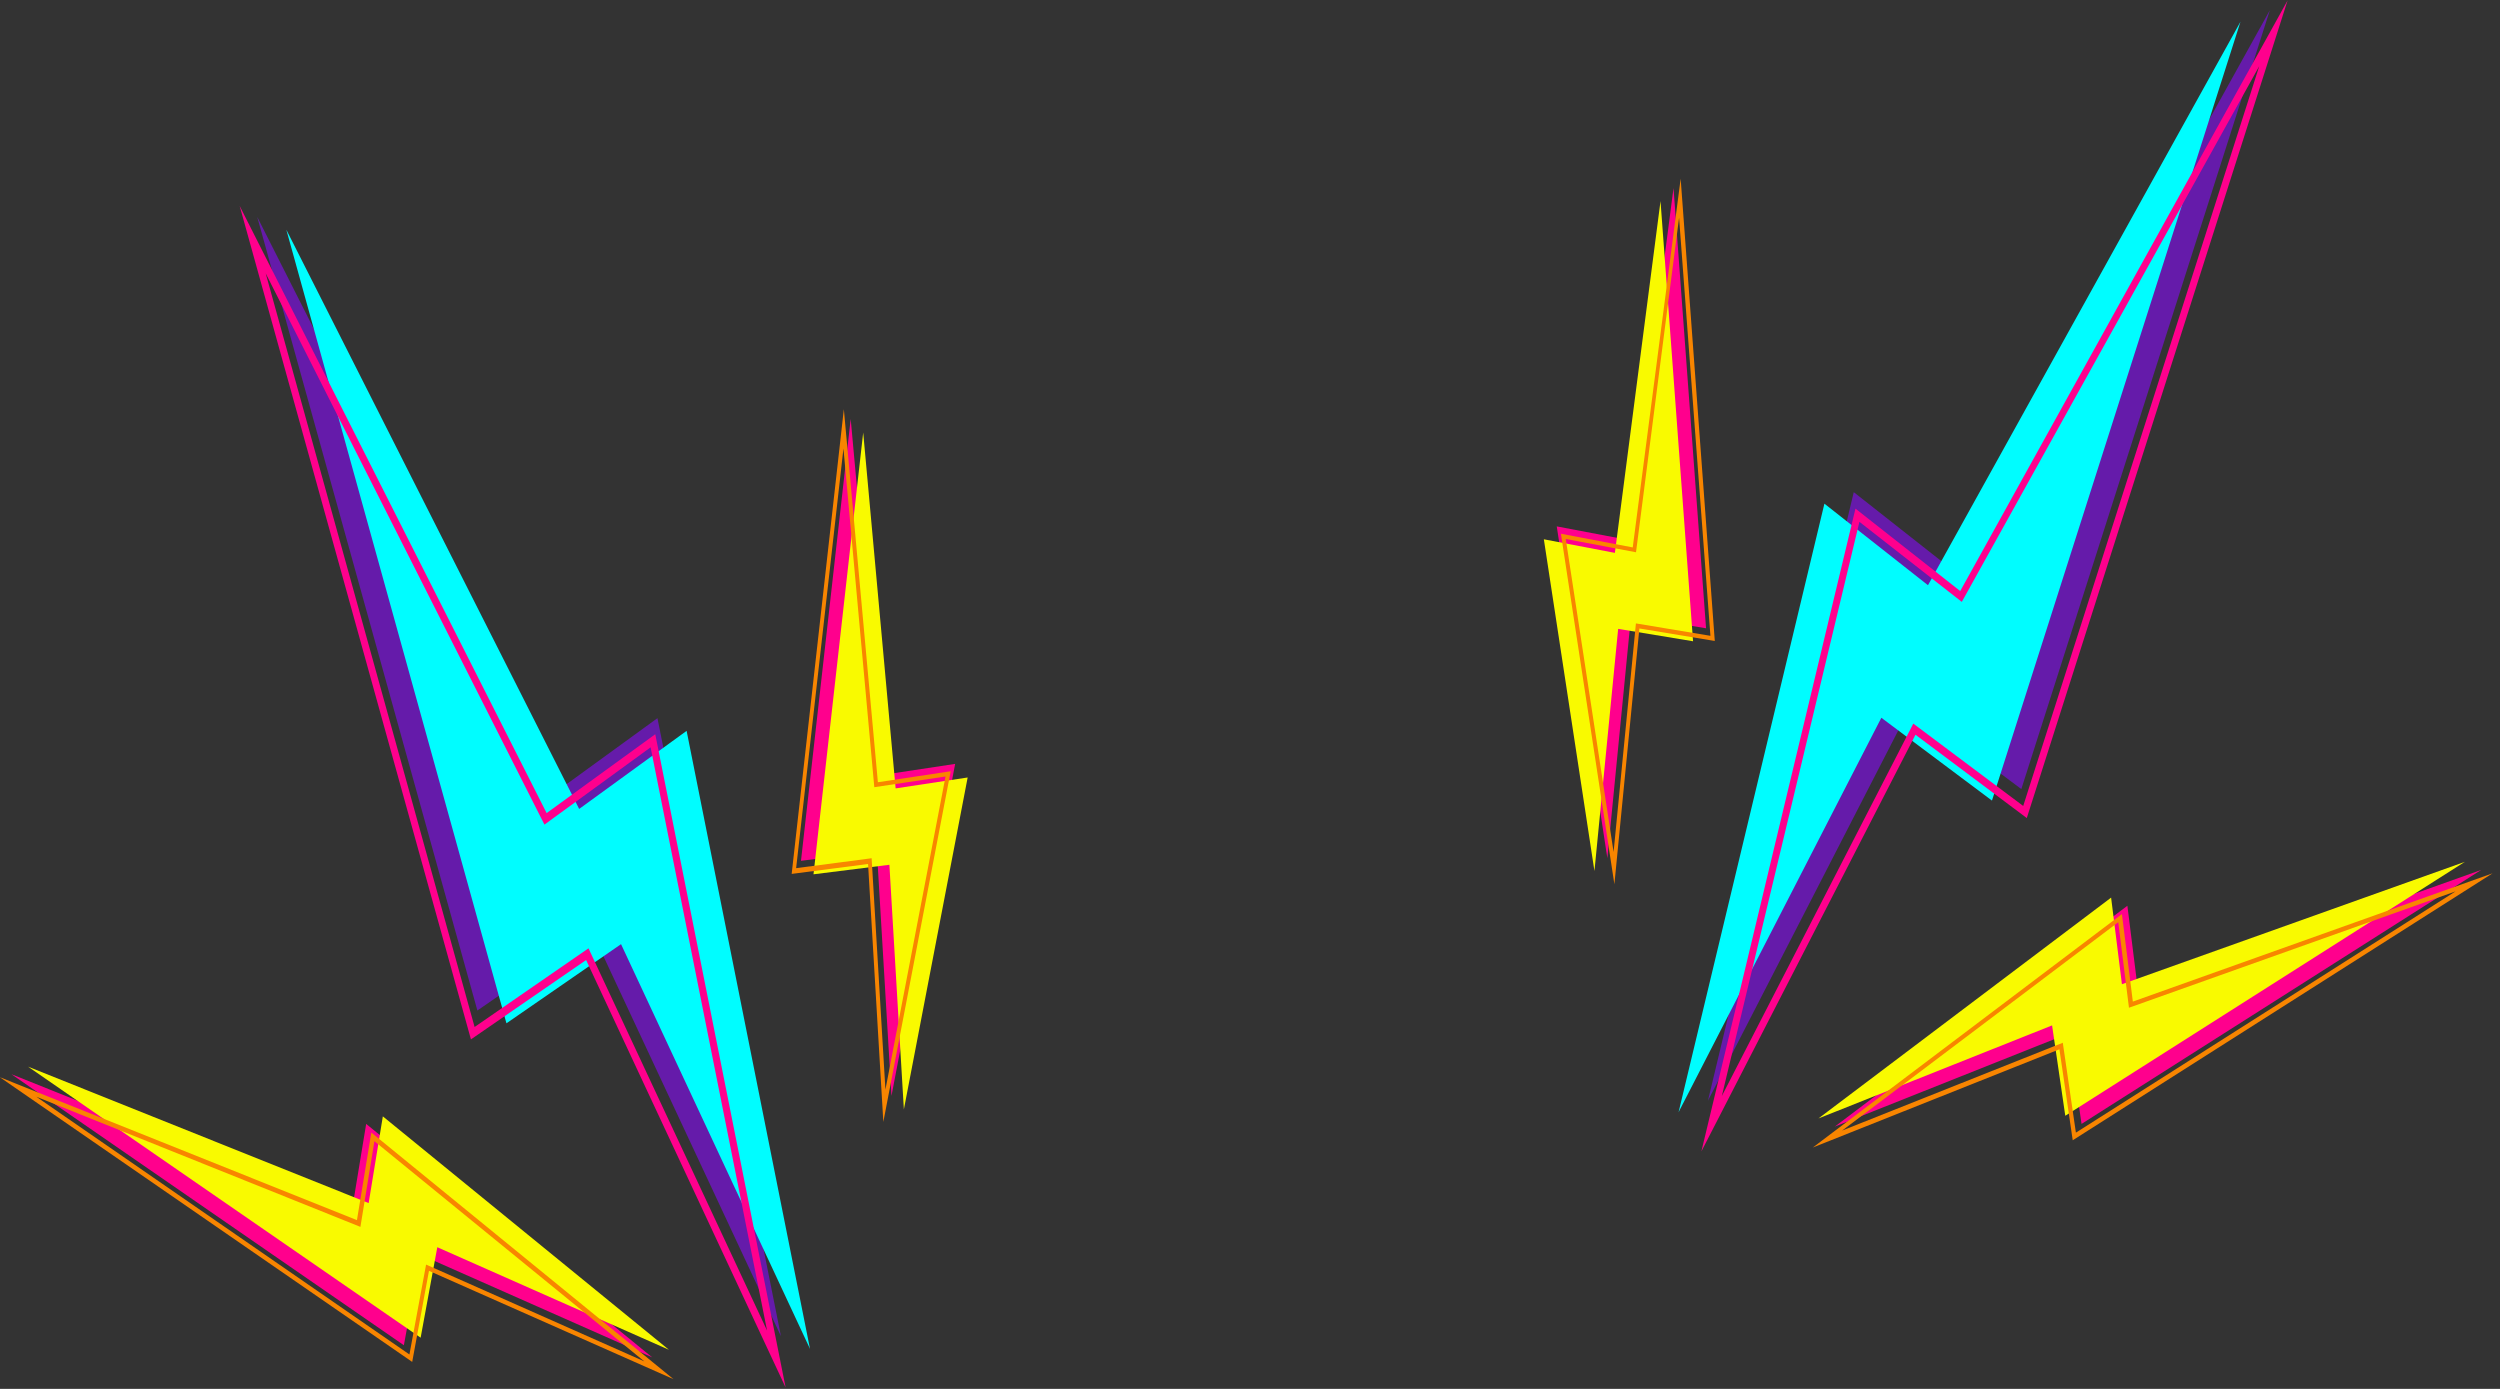
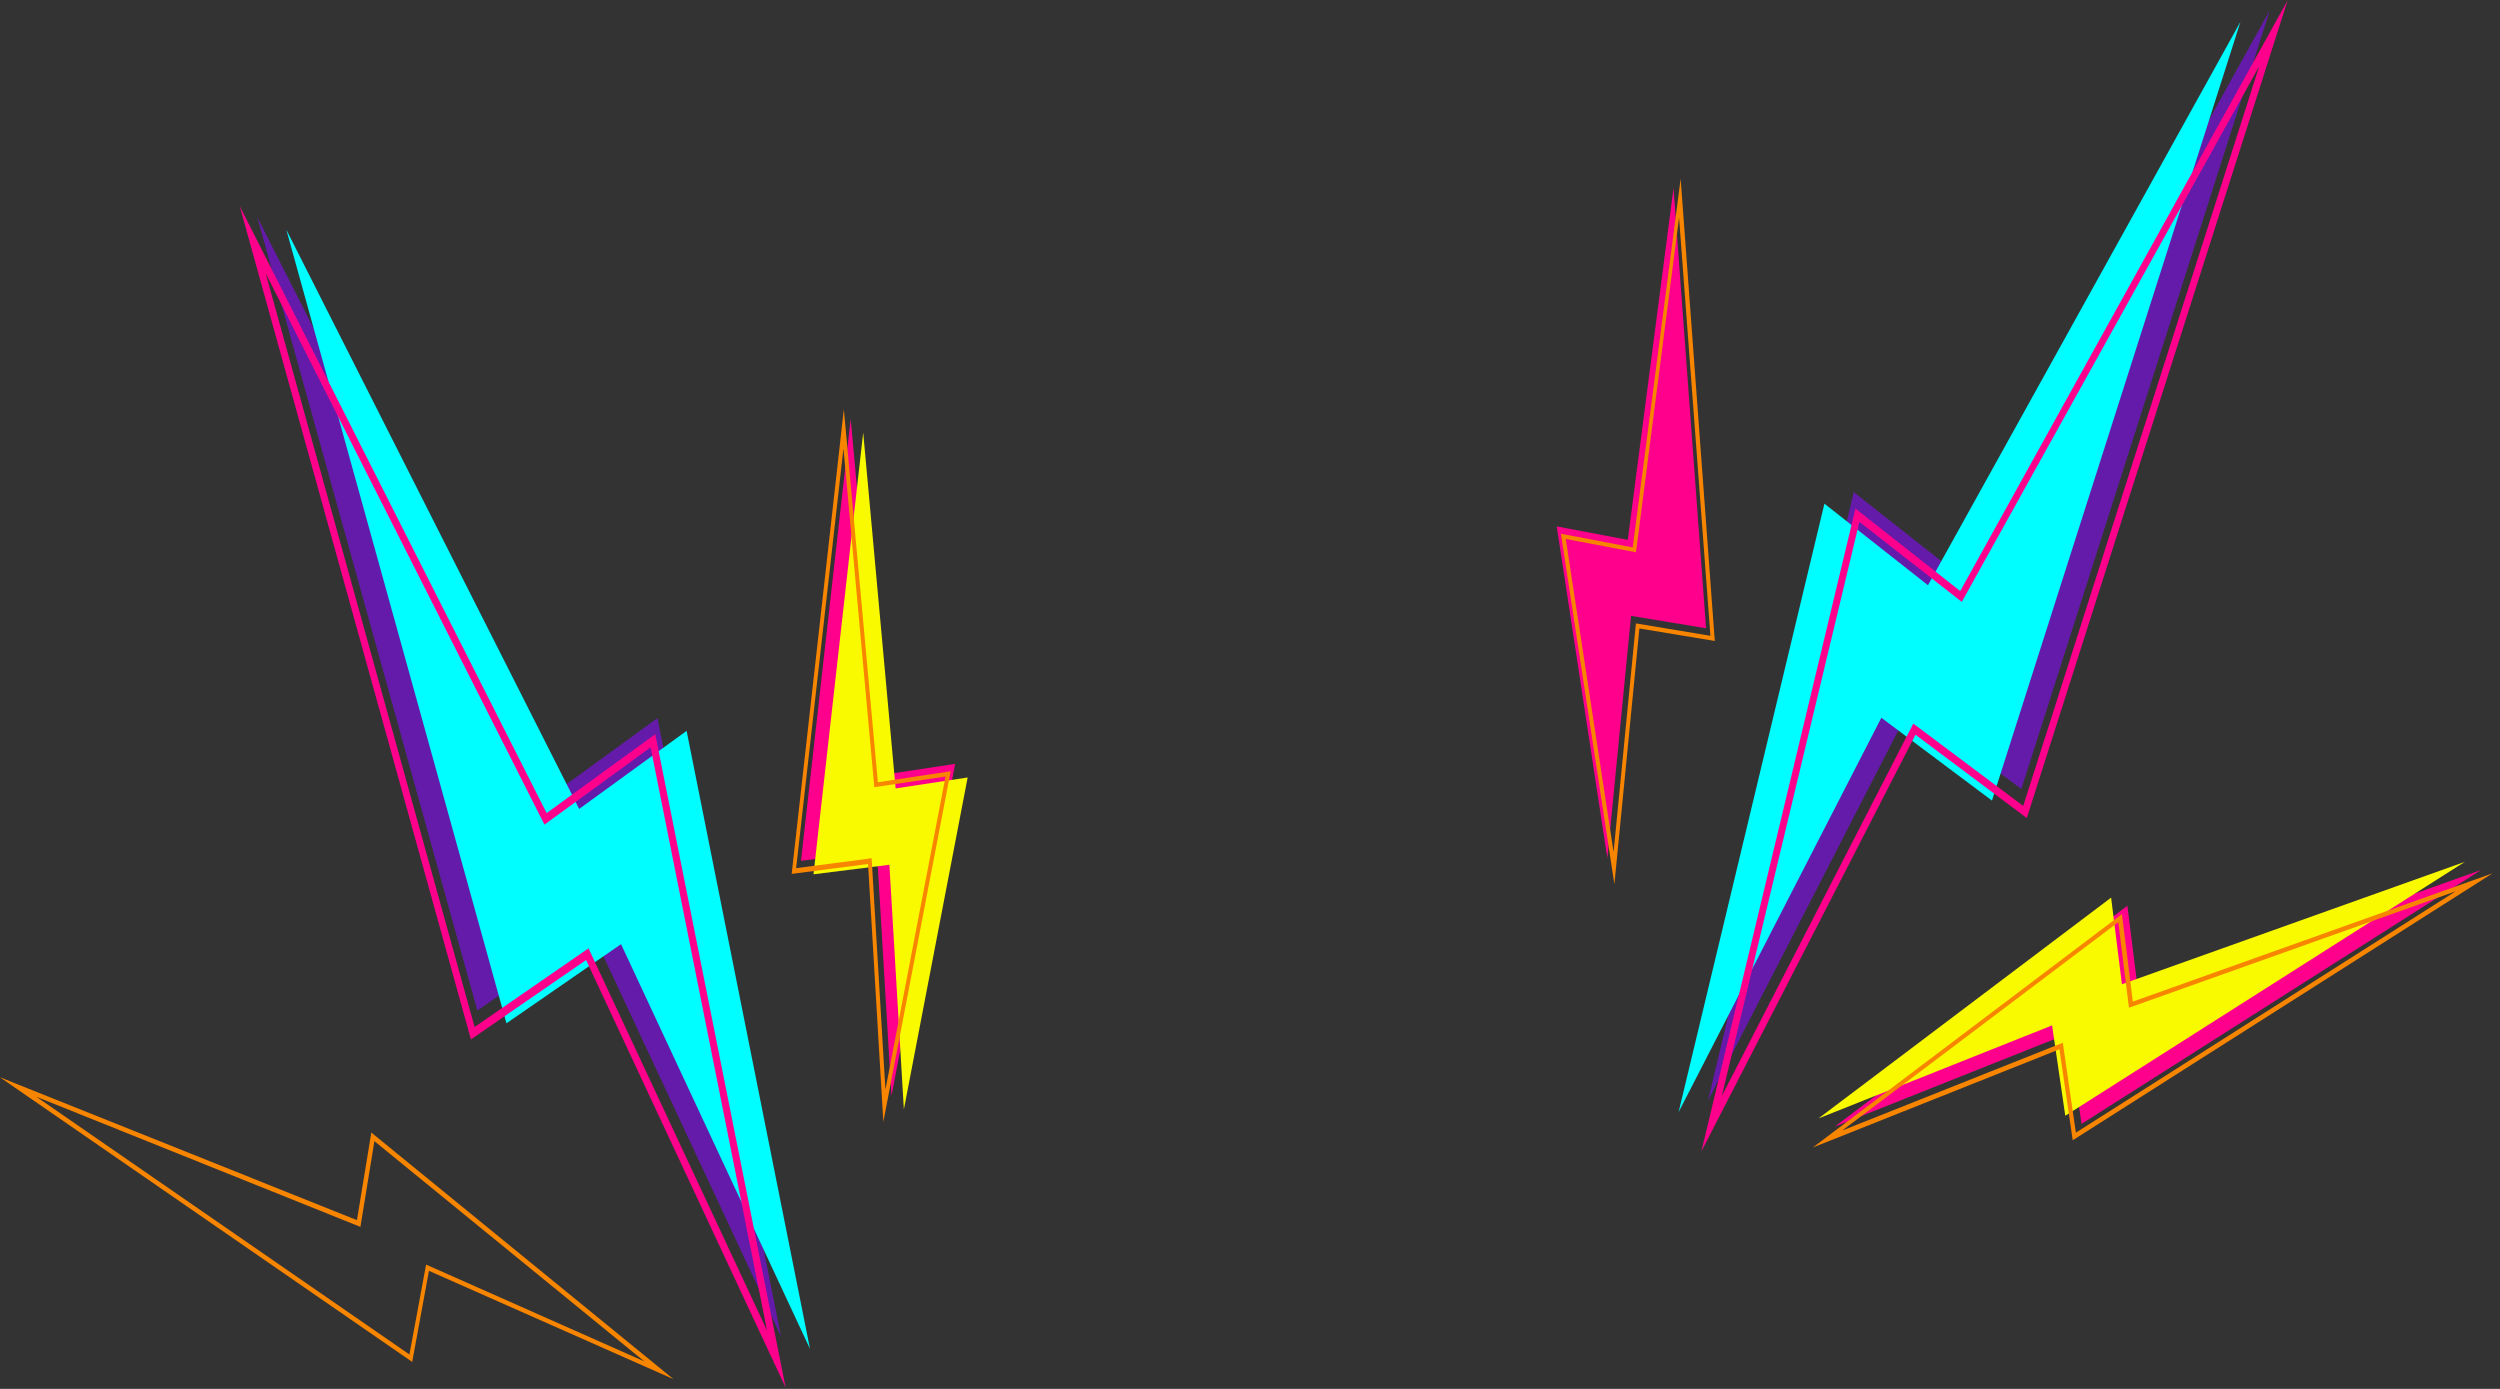
<svg xmlns="http://www.w3.org/2000/svg" width="252" height="140" viewBox="0 0 252 140" fill="none">
  <rect x="0" y="0" width="252" height="140" fill="#333333" stroke="none" />
  <g clip-path="url(#clip0_102_2)">
    <path d="M162.02 86.5L156.92 53.06L164.08 54.42L168.69 18.96L171.97 63.33L164.41 62.08L162.02 86.5Z" fill="#FF008D" />
-     <path d="M162.78 55.73L155.62 54.36L160.72 87.8L163.11 63.39L170.66 64.64L167.38 20.27L162.78 55.73Z" fill="#F9FA00" />
    <path d="M172.85 64.61L165.25 63.35L162.73 89.13L157.34 53.8L164.58 55.18L169.41 18.01L172.85 64.61ZM164.9 62.84L172.41 64.09L169.25 21.95L164.91 55.67L157.83 54.33L162.65 85.88L164.9 62.84Z" fill="#F88500" />
    <path d="M172.16 110.95L186.86 49.61L197.3 57.83L228.8 1.03L203.75 79.54L192.6 71.19L172.16 110.95Z" fill="#651BAA" />
    <path d="M169.2 112.11L183.9 50.77L194.34 58.99L225.84 2.19L200.79 80.7L189.64 72.35L169.2 112.11Z" fill="#00FDFF" />
    <path d="M227.73 6.67L203.94 81.24L192.86 72.94L173.56 110.48L187.43 52.6L197.75 60.67L227.73 6.67ZM230.59 0.04L197.59 59.58L187.03 51.27L171.5 116.06L193.08 74.06L204.3 82.46L230.59 0.04Z" fill="#FF008D" />
    <path d="M184.95 113.56L214.44 91.3L215.53 100.02L250.1 87.69L209.82 113.29L208.5 104.18L184.95 113.56Z" fill="#FF008D" />
    <path d="M183.3 112.74L212.8 90.48L213.89 99.21L248.46 86.87L208.18 112.47L206.85 103.36L183.3 112.74Z" fill="#F9FA00" />
    <path d="M247.52 89.85L209.25 114.17L207.93 105.11L185.69 113.96L213.52 92.96L214.6 101.58L247.52 89.85ZM214.99 100.96L213.89 92.14L182.73 115.67L207.59 105.77L208.93 114.94L251.25 88.03L214.99 100.96Z" fill="#F88500" />
    <path d="M89.86 110.47L96.28 77L89.02 78.1L85.75 42.23L80.74 86.77L88.39 85.8L89.86 110.47Z" fill="#FF008D" />
    <path d="M82 88.13L89.65 87.17L91.11 111.83L97.54 78.37L90.28 79.47L87.01 43.6L82 88.13Z" fill="#F9FA00" />
    <path d="M85.06 41.25L88.49 78.85L95.83 77.74L89.04 113.09L87.5 87.09L79.8 88.09L85.06 41.25ZM89.25 109.84L95.31 78.27L88.13 79.35L85.02 45.21L80.25 87.51L87.86 86.51L89.25 109.84Z" fill="#F88500" />
    <path d="M78.72 134.69L66.27 72.39L55.45 80.25L25.93 21.87L48.12 101.86L59.66 93.89L78.72 134.69Z" fill="#651BAA" />
    <path d="M81.65 135.97L69.21 73.67L58.38 81.54L28.86 23.15L51.05 103.15L62.6 95.17L81.65 135.97Z" fill="#00FDFF" />
    <path d="M26.78 27.55L54.88 83.12L65.58 75.33L77.32 134.12L59.32 95.59L47.84 103.52L26.78 27.55ZM47.47 104.77L59.08 96.77L79.19 139.86L66.05 74.01L55.1 81.96L24.16 20.76L47.47 104.77Z" fill="#FF008D" />
-     <path d="M65.74 136.82L36.91 113.29L35.47 122.03L1.15 108.28L40.71 135.6L42.39 126.48L65.74 136.82Z" fill="#FF008D" />
-     <path d="M67.43 136.06L38.59 112.53L37.16 121.27L2.83 107.52L42.4 134.84L44.08 125.72L67.43 136.06Z" fill="#F9FA00" />
    <path d="M3.66 110.55L36.33 123.67L37.74 115.03L64.95 137.23L42.95 127.47L41.27 136.53L3.66 110.55ZM41.55 137.28L43.24 128.1L67.89 139.02L37.43 114.16L35.98 122.99L-0.02 108.58L41.55 137.28Z" fill="#F88500" />
  </g>
  <defs>
    <clipPath id="clip0_102_2">
      <rect width="251.23" height="139.82" fill="white" />
    </clipPath>
  </defs>
</svg>